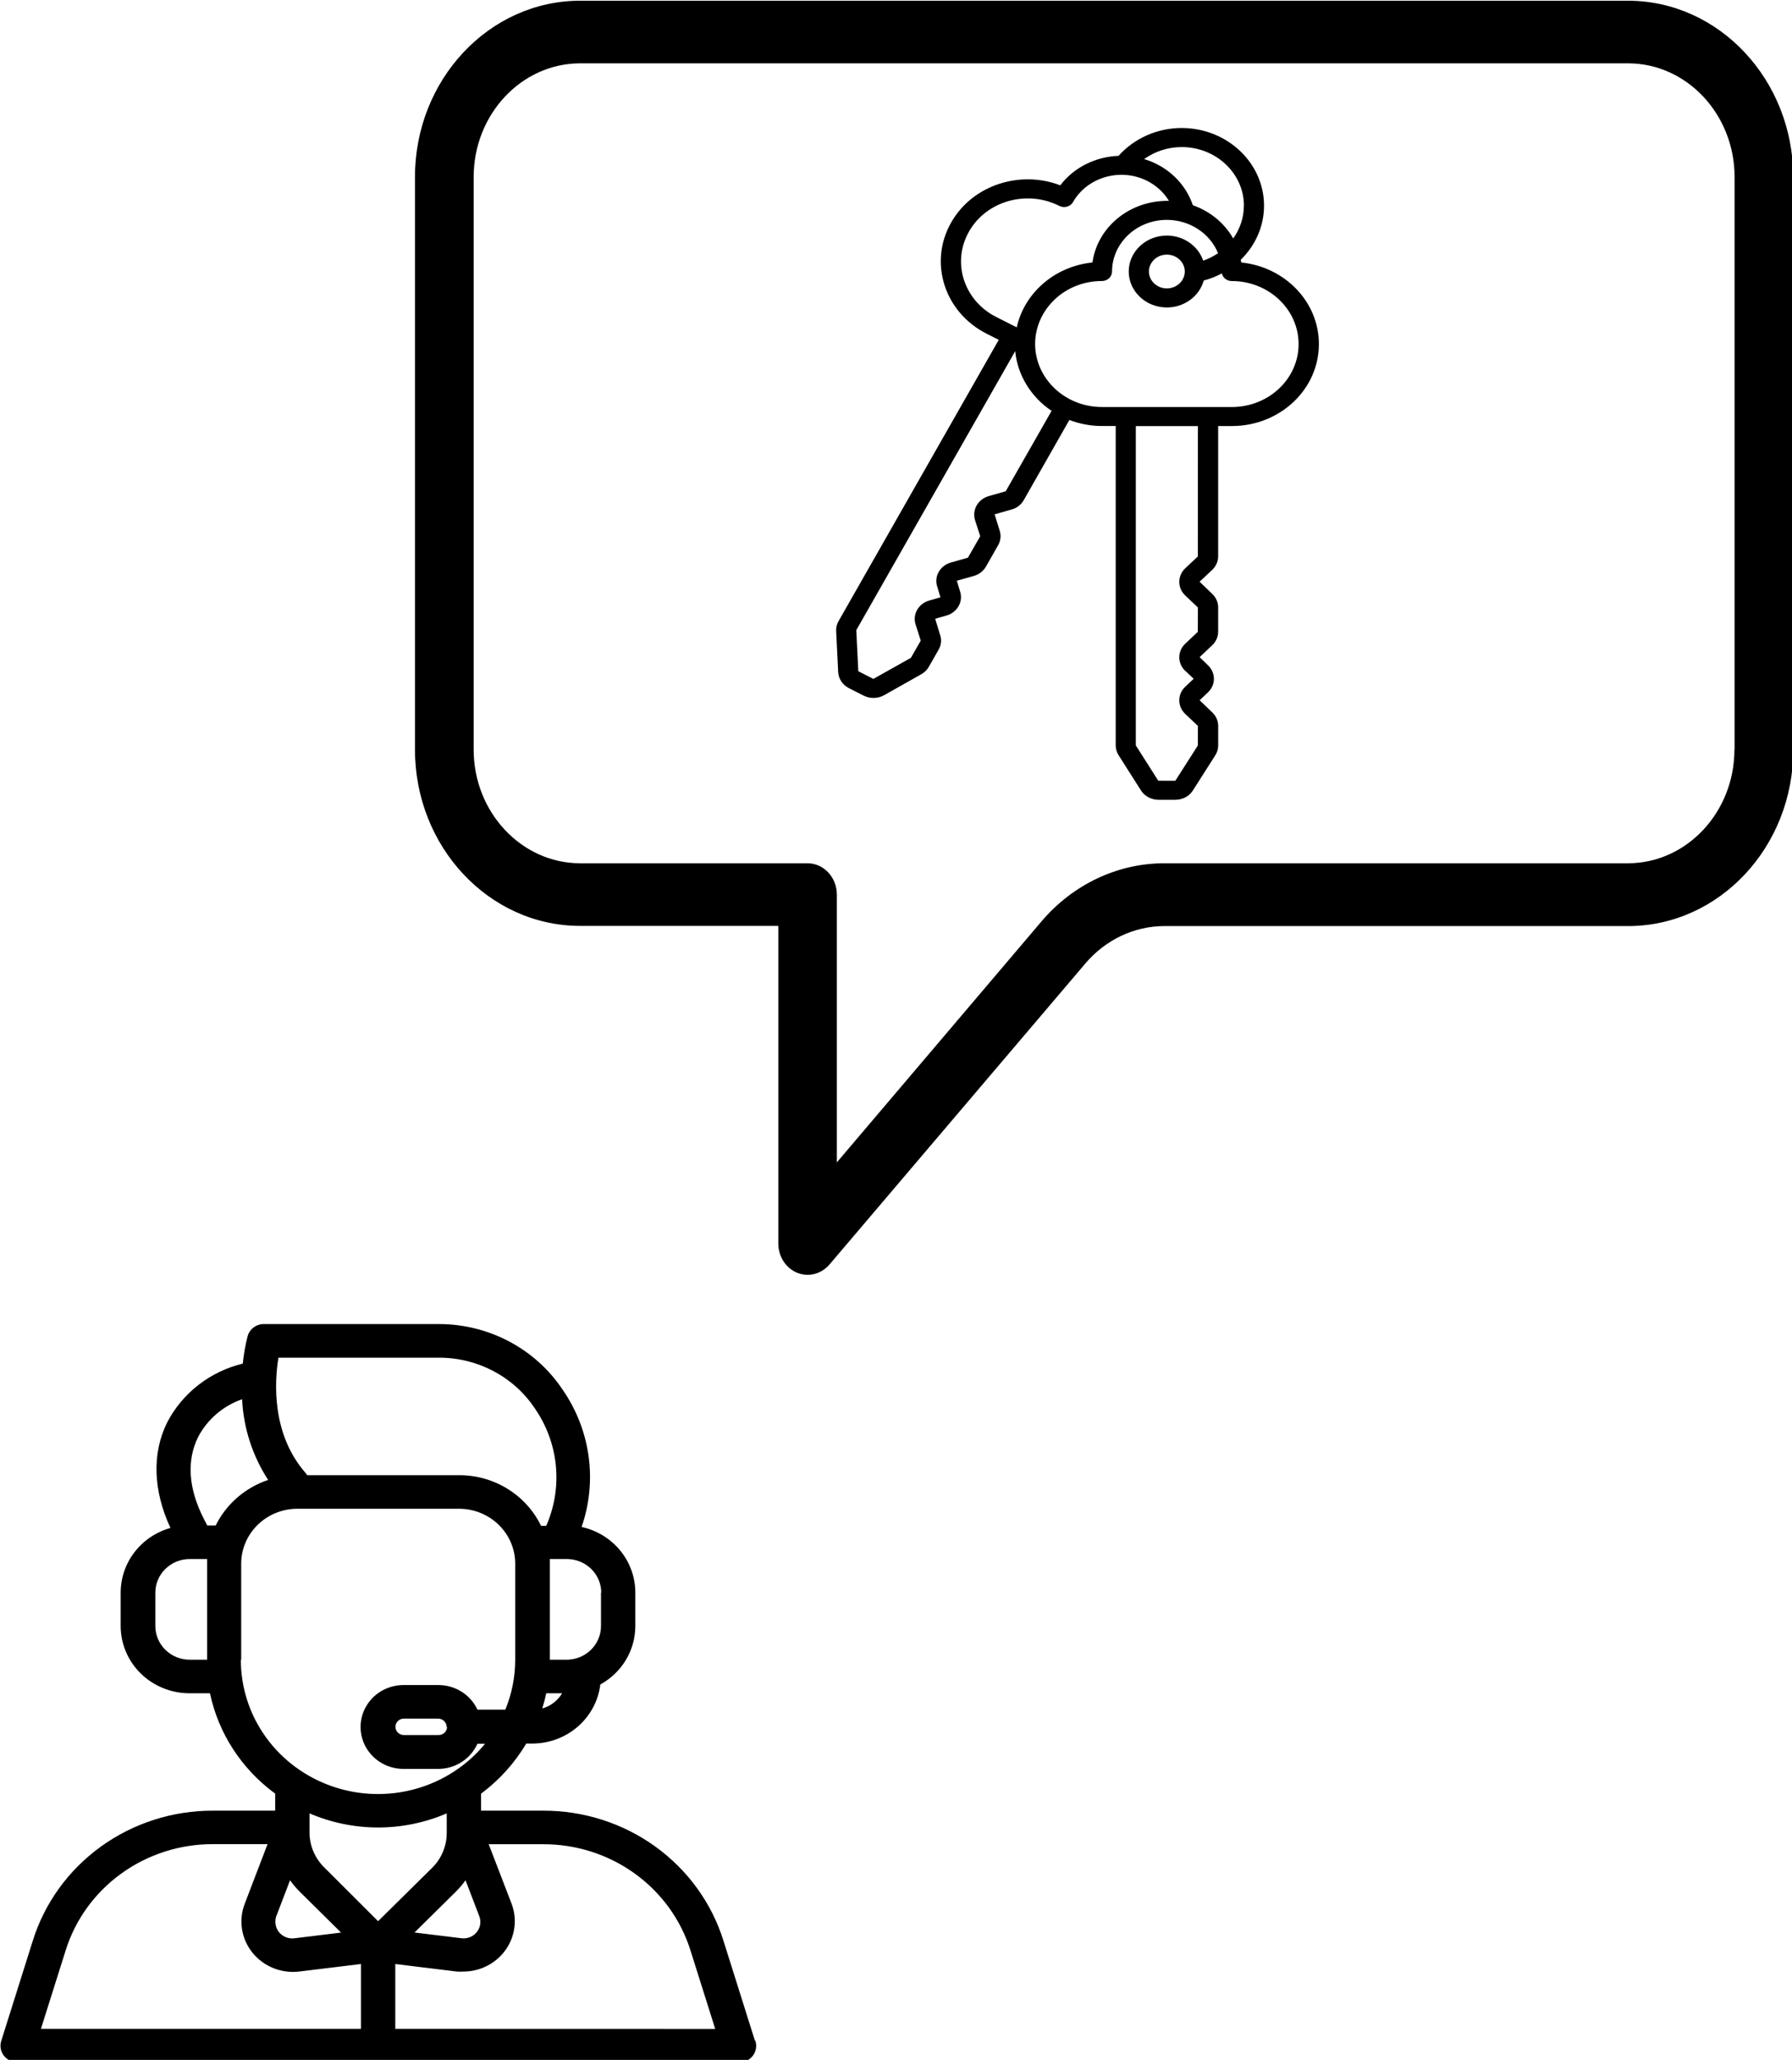
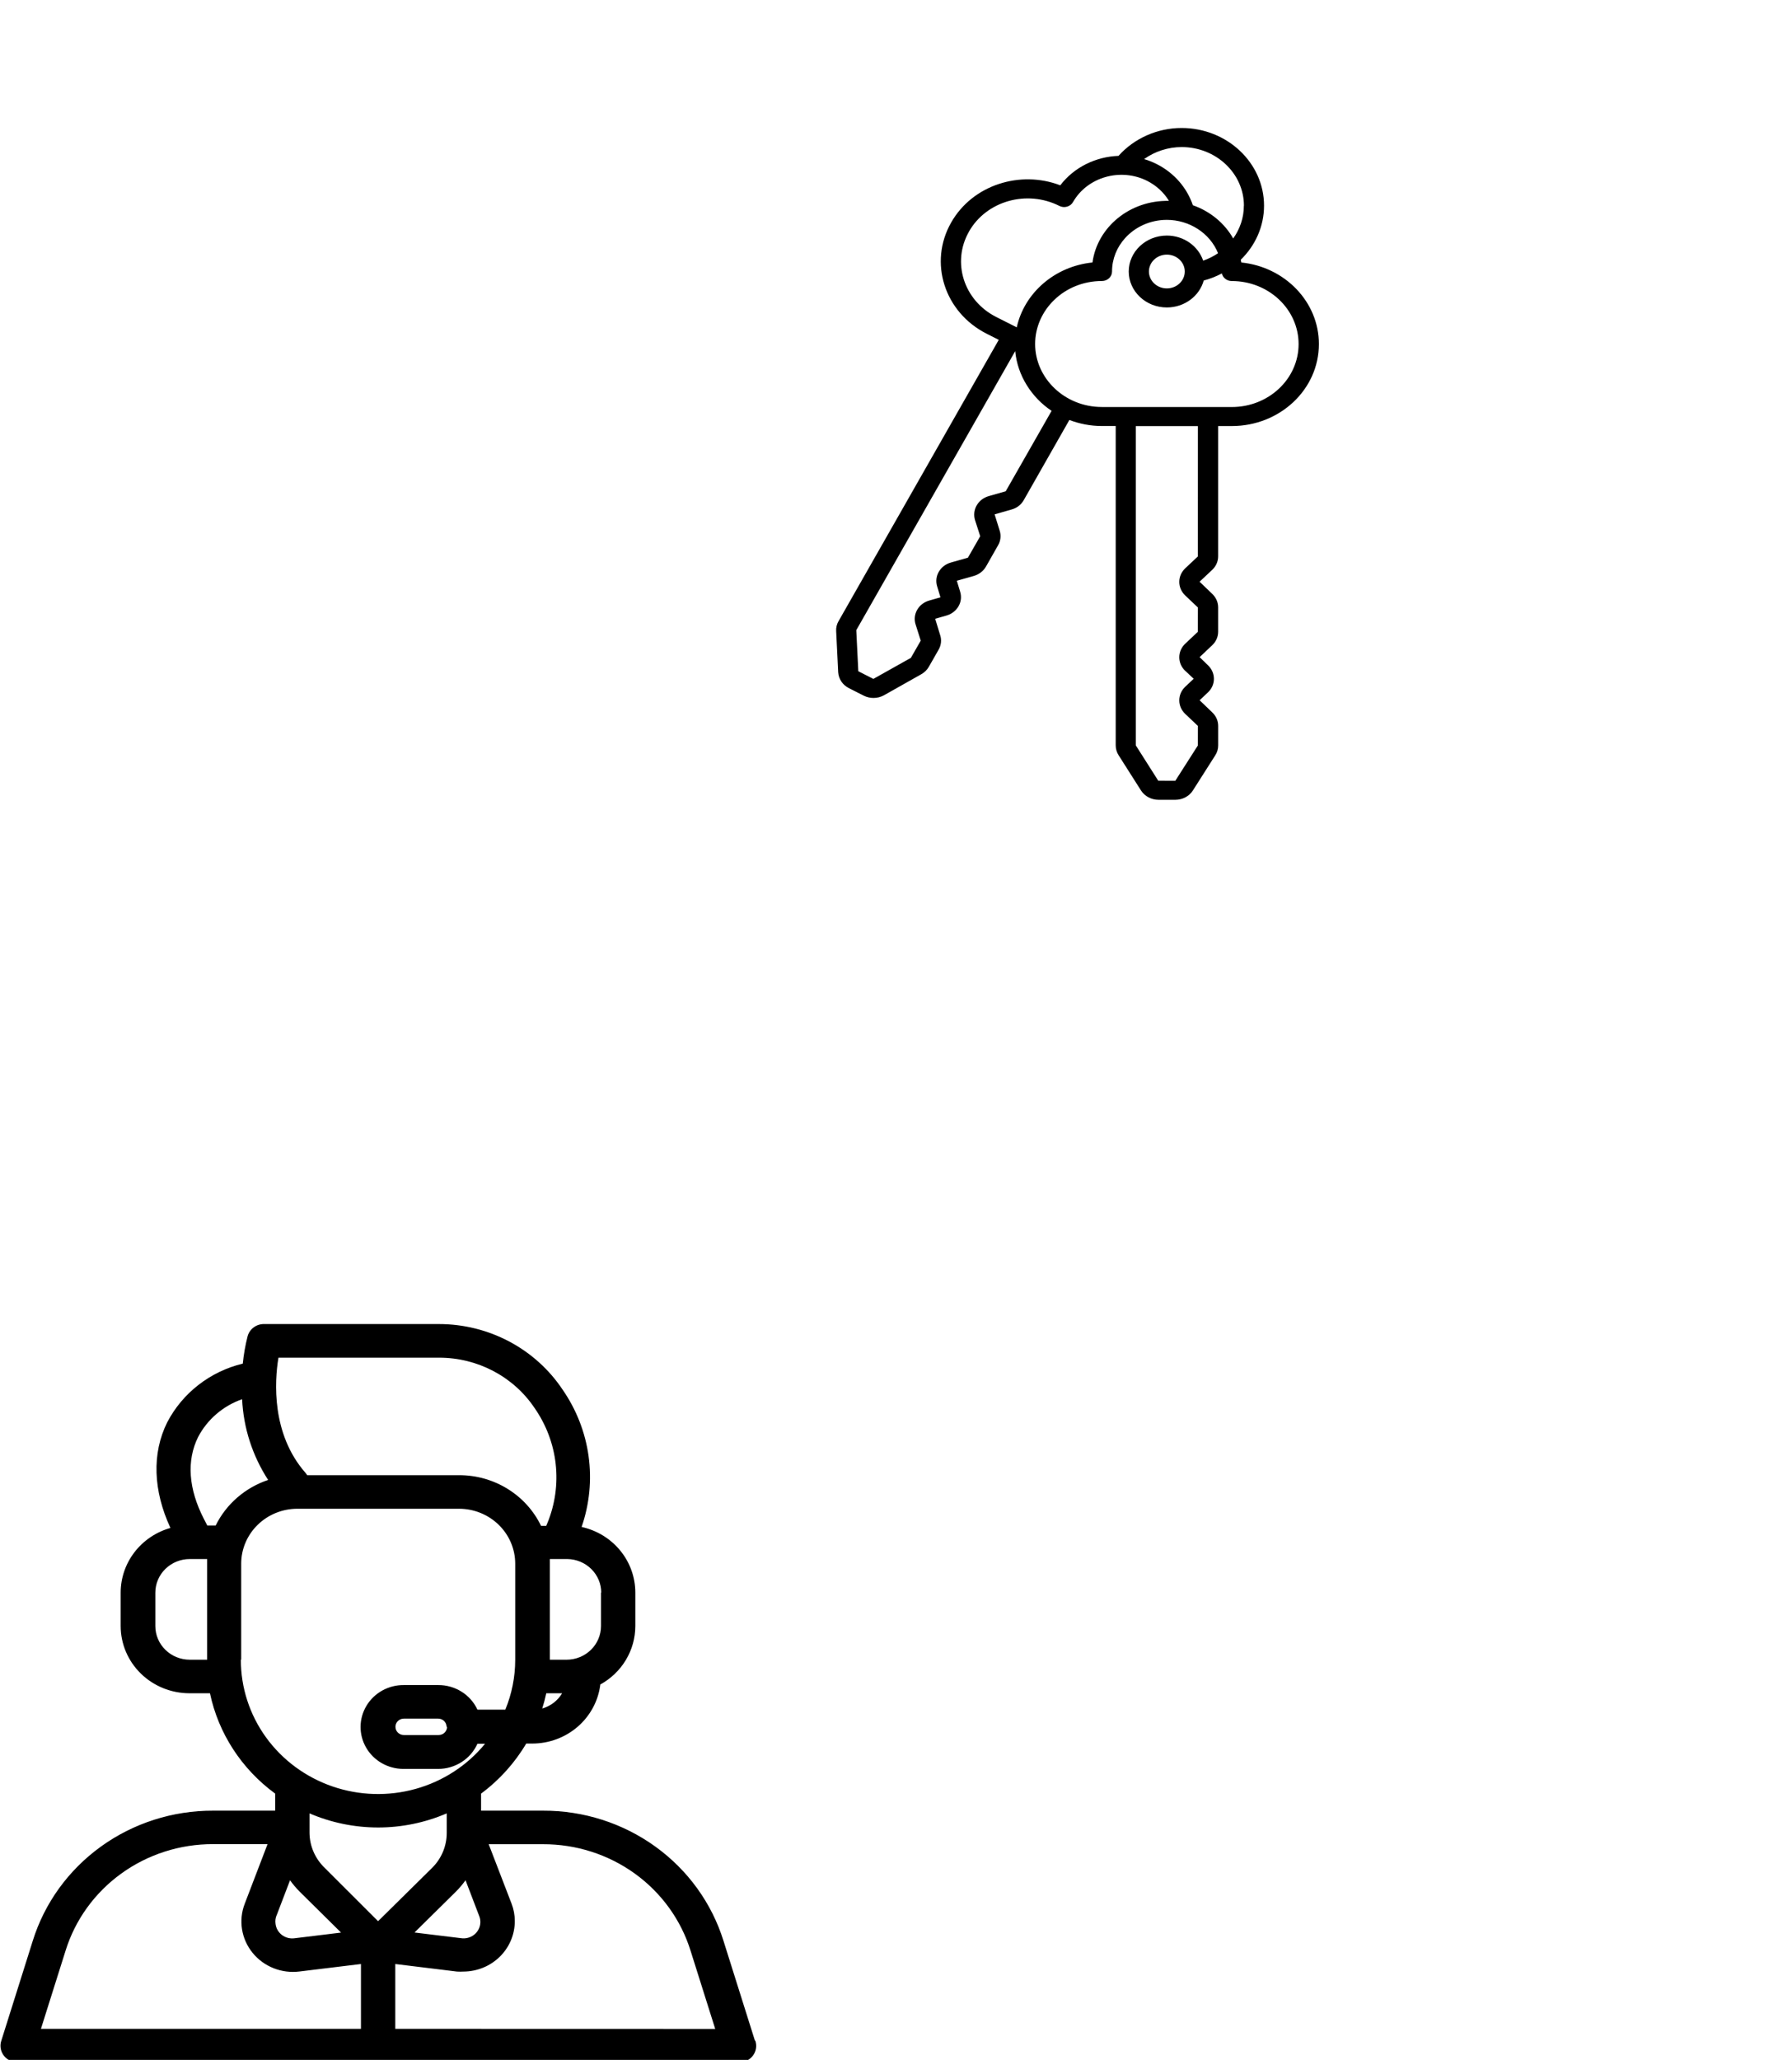
<svg xmlns="http://www.w3.org/2000/svg" xmlns:ns1="http://www.inkscape.org/namespaces/inkscape" xmlns:ns2="http://sodipodi.sourceforge.net/DTD/sodipodi-0.dtd" width="89.625mm" height="102.992mm" viewBox="0 0 89.625 102.992" id="svg1" ns1:version="1.4 (86a8ad7, 2024-10-11)" ns2:docname="location.svg">
  <defs id="defs1" />
  <g ns1:label="Layer 1" ns1:groupmode="layer" id="layer1" transform="translate(-113.288,-56.792)">
    <g class="layer" id="g3" transform="matrix(0.265,0,0,0.265,98.69,43.921)">
      <title id="title3">Layer 1</title>
      <g id="svg_2" transform="matrix(0.132,0,0,0.129,46.688,290.642)">
        <path d="M 1143,1108.1 1098.12,962.3 C 1081.32,907 1047.13,858.59 1000.63,824.26 954.13,789.93 897.8,771.51 840.01,771.74 h -88.56 v -24.96 c 26.18,-19.86 48.13,-44.75 64.56,-73.2 h 8.64 c 23.98,-0.01 47.12,-8.8 65.06,-24.73 17.93,-15.92 29.41,-37.86 32.26,-61.67 15.14,-8.52 27.75,-20.91 36.55,-35.9 8.79,-14.99 13.44,-32.04 13.48,-49.42 v -49.08 c 0,-22.34 -7.6,-44.02 -21.56,-61.47 -13.95,-17.45 -33.44,-29.63 -55.24,-34.53 11.26,-33.29 14.67,-68.73 9.97,-103.56 -4.71,-34.83 -17.4,-68.09 -37.09,-97.2 C 848.92,126.56 822.7,102.36 791.81,85.59 760.93,68.83 726.35,60.04 691.2,60.02 H 441.6 c -5.45,-0.17 -10.79,1.51 -15.16,4.79 -4.36,3.27 -7.48,7.93 -8.84,13.21 -3.24,13.1 -5.52,26.41 -6.84,39.84 -23.1,5.72 -44.7,16.34 -63.33,31.15 -18.64,14.8 -33.87,33.44 -44.67,54.65 -22.2,45.48 -20.16,100.08 4.56,154.56 -20.46,5.92 -38.46,18.3 -51.29,35.31 -12.82,17 -19.8,37.71 -19.87,59.01 v 49.08 c 0,26.06 10.33,51.05 28.74,69.49 18.4,18.45 43.37,28.85 69.42,28.91 h 29.52 c 12.1,58.67 45.27,110.88 93.24,146.76 v 24.96 H 368.4 c -57.78,-0.2 -114.08,18.23 -160.55,52.55 -46.47,34.33 -80.64,82.73 -97.44,138 l -44.88,145.8 c -2.05,6.21 -1.48,12.98 1.58,18.76 3.05,5.77 8.33,10.05 14.62,11.85 2.33,0.71 4.76,1.07 7.2,1.08 h 1030.6 c 7.95,0.42 15.59,-3.13 20.4,-9.48 4.81,-6.35 6.16,-14.66 3.6,-22.21 z M 459,925.22 478.32,873.5 c 4.09,5.89 8.66,11.43 13.68,16.56 l 59.28,60 -66.36,8.28 c -6.49,0.95 -13.08,-0.79 -18.25,-4.83 -5.17,-4.03 -8.46,-10 -9.11,-16.53 -0.55,-4.06 -0.06,-8.19 1.44,-12 z m 256.56,-35.16 c 5.02,-5.13 9.59,-10.67 13.68,-16.56 l 19.32,51.72 c 2.22,5.29 2.48,11.19 0.73,16.65 -1.76,5.46 -5.41,10.11 -10.3,13.11 -4.89,3 -10.69,4.15 -16.35,3.24 l -66.36,-8.28 z M 838.92,622.34 c 2.24,-7.28 4.16,-14.72 5.76,-22.32 h 22.68 v 0 c -6.29,10.8 -16.46,18.78 -28.44,22.32 z m 84,-169.56 v 49.08 c -0.04,13.01 -5.21,25.47 -14.41,34.67 -9.2,9.2 -21.66,14.37 -34.67,14.41 h -24 V 410.42 403.7 h 24.96 c 12.9,0.19 25.21,5.44 34.28,14.62 9.07,9.18 14.17,21.56 14.2,34.46 z M 461.76,109.22 H 691.2 c 55.13,-0.16 106.6,27.56 136.8,73.68 16.58,24.36 26.92,52.42 30.12,81.71 3.2,29.29 -0.83,58.92 -11.76,86.29 l -1.8,4.32 h -7.32 C 826.77,332.99 810.18,314.21 789.41,301.08 768.65,287.94 744.57,281 720,281.06 H 502.8 c -0.77,-1.31 -1.65,-2.56 -2.64,-3.72 C 451.8,220.82 456,144.02 461.76,109.22 Z M 346.8,225.38 c 13.19,-25.82 35.71,-45.64 63,-55.44 1.91,41.93 14.74,82.63 37.2,118.08 -32.89,11.29 -59.9,35.27 -75,66.6 h -12 l -4.92,-9.71 C 333,300.98 330.24,259.7 346.8,225.39 Z m -12,325.56 v 0 c -13.01,-0.03 -25.47,-5.21 -34.67,-14.41 -9.2,-9.2 -14.38,-21.66 -14.41,-34.67 v -49.08 c 0.03,-13 5.21,-25.47 14.41,-34.67 9.2,-9.19 21.66,-14.38 34.67,-14.41 h 24.96 v 6.72 140.52 z m 73.68,0 V 410.42 c 0.03,-21.28 8.5,-41.68 23.55,-56.73 15.05,-15.05 35.45,-23.52 56.73,-23.55 H 720 c 21.28,0.03 41.68,8.5 56.73,23.55 15.05,15.05 23.52,35.45 23.55,56.73 v 140.52 c 0.01,25.04 -4.8,49.85 -14.16,73.08 h -39.84 c -4.87,-10.79 -12.78,-19.94 -22.74,-26.33 -9.96,-6.39 -21.58,-9.75 -33.42,-9.67 h -49.08 c -21.91,-0.19 -42.25,11.31 -53.37,30.19 -11.13,18.87 -11.33,42.25 -0.54,61.32 10.78,19.07 30.92,30.93 52.83,31.13 h 50.16 c 11.93,-0.01 23.6,-3.51 33.57,-10.05 9.98,-6.54 17.83,-15.85 22.59,-26.79 h 10.92 v 0 c -25.4,31.75 -60.05,54.83 -99.14,66.02 C 618.96,751.04 577.35,749.8 539,736.3 500.64,722.8 467.42,697.71 443.95,664.5 420.48,631.29 407.92,591.6 408,550.94 Z m 294.36,98.16 c 0,3.18 -1.27,6.24 -3.52,8.49 -2.25,2.25 -5.3,3.51 -8.48,3.51 h -49.8 c -6.63,0 -12,-5.37 -12,-12 0,-6.63 5.37,-12 12,-12 h 49.08 c 3.18,0 6.24,1.27 8.49,3.52 2.25,2.25 3.51,5.3 3.51,8.48 z m -98.52,147.24 c 33.75,-0.02 67.14,-7.05 98.04,-20.64 v 28.32 c 0.1,19.38 -7.55,38 -21.24,51.72 L 604.2,933.38 528,855.5 C 514.15,841.94 506.29,823.41 506.16,804.02 V 775.7 c 30.9,13.59 64.28,20.62 98.04,20.64 z M 122.16,1090.82 157.32,976.7 c 13.71,-45.25 41.66,-84.88 79.69,-112.98 38.02,-28.11 84.1,-43.19 131.39,-43.02 h 77.76 l -32.64,87.24 v 0 c -9.11,24.22 -4.85,51.44 11.23,71.71 16.07,20.27 41.59,30.63 67.25,27.29 l 87.72,-10.92 v 94.8 z m 506.64,0 v -94.8 l 88.2,11.04 c 3.12,0.18 6.24,0.18 9.36,0 19.52,-0.1 38.21,-7.94 51.95,-21.8 13.74,-13.86 21.43,-32.6 21.37,-52.12 0,-8.73 -1.58,-17.4 -4.68,-25.56 L 762.36,820.82 H 840 c 47.28,-0.17 93.37,14.91 131.39,43.02 38.03,28.1 65.97,67.73 79.68,112.98 l 35.16,114.12 z" id="path6" />
      </g>
      <g id="svg_4" transform="matrix(0.255,0,0,0.272,110.455,5.685)">
-         <path d="M 987.72,158.16 H 212.28 C 144.84,158.16 90,213 90,280.44 v 397.2 c 0,67.44 54.84,122.28 122.28,122.28 h 146.64 v 220.32 c 0,9 5.52,17.04 13.92,20.28 2.52,0.96 5.16,1.44 7.8,1.44 6,0 11.88,-2.52 16.08,-7.08 L 586.2,825.96 c 14.88,-16.44 36.24,-25.92 58.44,-25.92 h 343.2 c 67.44,0 122.28,-54.84 122.28,-122.28 V 280.56 C 1110,213 1055.16,158.16 987.71,158.16 Z m 78.84,519.48 c 0,43.44 -35.4,78.84 -78.84,78.84 h -343.2 c -34.44,0 -67.44,14.64 -90.6,40.08 L 402.24,963.96 V 778.2 c 0,-12 -9.72,-21.72 -21.72,-21.72 H 212.28 c -43.44,0 -78.84,-35.4 -78.84,-78.84 v -397.2 c 0,-43.44 35.4,-78.84 78.84,-78.84 h 775.56 c 43.44,0 78.84,35.4 78.84,78.84 v 397.2 z" id="path4" />
-       </g>
+         </g>
      <g id="svg_8" transform="matrix(0.138,0,0,0.13,175.636,58.092)">
        <path d="m 824.06,307.69 c -0.19,-1.36 -0.47,-2.67 -0.7,-3.98 19.82,-20.44 31.82,-48.24 31.82,-78.47 0,-62.16 -50.57,-112.73 -112.73,-112.73 -33.32,0 -64.96,15.09 -86.29,40.45 -30.99,1.22 -60.8,16.41 -79.64,42.75 -54.66,-22.22 -119.91,-0.89 -149.29,54.09 -31.03,57.85 -9.28,130.13 48.51,161.26 l 16.64,8.91 -219.05,408.19 c -2.48,4.45 -3.65,9.7 -3.32,14.58 l 2.76,59.76 c 0.66,9.8 6.14,18.43 14.72,23.02 l 20.44,10.97 c 4.08,2.15 8.62,3.23 13.12,3.23 4.97,0 9.94,-1.31 14.35,-3.89 l 50.81,-30.42 c 4.41,-2.53 8.06,-6.33 10.55,-10.92 l 13.36,-24.85 c 3.56,-6.6 4.31,-14.2 2.1,-21.18 l -6.79,-23.68 15.33,-4.64 c 7.17,-2.15 13.07,-6.98 16.64,-13.59 3.51,-6.56 4.26,-14.06 2.11,-21.23 l -4.46,-15.71 23.35,-7.03 c 7.03,-2.2 12.84,-6.89 16.45,-13.45 l 16.59,-30.99 c 3.57,-6.46 4.36,-14.29 2.16,-21.37 l -6.89,-23.53 23.16,-7.03 c 7.17,-2.06 13.12,-6.89 16.68,-13.6 l 62.39,-116.34 c 13.79,5.58 28.83,8.77 44.63,8.77 h 18.75 v 463.5 c 0,5.06 1.36,9.98 3.98,14.34 l 30.61,51.1 c 5.02,8.34 14.16,13.54 23.91,13.54 h 23.16 c 9.75,0 18.89,-5.2 23.9,-13.54 l 30.61,-51.05 c 2.63,-4.31 3.98,-9.28 3.98,-14.34 v -28.27 c 0,-7.45 -2.9,-14.44 -8.15,-19.69 l -17.25,-17.58 11.39,-11.39 c 5.25,-5.25 8.16,-12.28 8.16,-19.68 0,-7.46 -2.91,-14.44 -8.16,-19.74 l -11.39,-11.76 17.2,-17.25 c 5.25,-5.25 8.16,-12.29 8.16,-19.69 v -35.21 c 0,-7.45 -2.91,-14.43 -8.16,-19.73 l -17.25,-17.58 17.25,-17.2 c 5.25,-5.25 8.16,-12.28 8.16,-19.73 v -189 h 18.75 c 65.34,0 119.02,-52.83 119.02,-119.02 0,-61.27 -46.5,-111.89 -106.03,-118.36 z m -76.64,592.64 11.39,11.39 c 0.09,0.09 0.09,0.24 0,0.33 l -11.39,11.39 c -5.25,5.25 -8.16,12.28 -8.16,19.73 0,7.46 2.91,14.44 8.16,19.74 l 17.3,17.39 -0.05,28.41 -30.8,51.18 -23.39,-0.09 -30.65,-51.19 V 545.16 h 84.89 l -0.05,189.19 -17.25,17.2 c -5.25,5.3 -8.16,12.29 -8.16,19.74 0,7.45 2.91,14.44 8.16,19.73 l 17.3,17.39 -0.1,35.35 -17.2,17.2 c -5.25,5.25 -8.16,12.28 -8.16,19.73 0,7.45 2.91,14.44 8.16,19.74 z m 80.16,-675.05 c 0,17.48 -5.35,33.89 -14.58,47.58 -11.77,-22.13 -31.41,-39.42 -55.17,-48.24 -8.07,-25.4 -25.6,-46.87 -49.22,-59.62 -5.68,-3.05 -11.53,-5.49 -17.44,-7.36 14.67,-11.11 32.67,-17.44 51.37,-17.44 46.93,0 85.13,38.16 85.13,85.13 z M 451.6,262.92 c 23.9,-44.76 79.4,-61.08 123.65,-37.31 6.71,3.61 15.1,1.12 18.71,-5.63 19.59,-36.42 65.15,-50.15 101.53,-30.65 12.51,6.75 22.73,16.83 29.67,28.97 -53.53,-1.22 -98.02,38.2 -104.62,89.39 -52.27,5.67 -93.42,44.9 -103.55,94.17 l -28.12,-15.09 c -44.4,-23.86 -61.08,-79.41 -37.22,-123.84 z m 113.02,260.16 -62.72,116.67 -23.35,7.08 c -14.53,4.41 -22.92,19.92 -18.61,34.78 l 7.08,23.39 -16.83,31.17 -23.25,6.99 c -7.17,2.15 -13.07,6.98 -16.64,13.59 -3.51,6.56 -4.26,14.06 -2.11,21.24 l 4.46,15.7 -15.33,4.64 c -7.13,2.16 -13.03,6.98 -16.55,13.55 -3.52,6.57 -4.26,14.11 -2.11,21.18 l 7.03,23.49 -13.5,24.98 -51.33,30.56 -20.57,-11.15 -2.77,-59.58 217.36,-405 c 3.14,35.63 22.5,67.36 49.74,86.67 z m 246.47,-5.62 H 633.48 c -50.96,0 -91.36,-41.86 -91.36,-91.41 0,-49.5 39.93,-91.45 91.36,-91.45 7.59,0 13.82,-6.14 13.82,-13.83 0,-18.38 6.66,-35.16 17.68,-48.23 13.78,-16.32 34.31,-26.68 57.28,-26.68 30.47,0 58.82,18.94 70.03,48.38 -6.19,4.45 -12.99,8.11 -20.35,10.83 -6.7,-21.1 -26.44,-36.43 -49.69,-36.43 -28.73,0 -52.12,23.4 -52.12,52.18 0,28.73 23.39,52.17 52.12,52.17 24.24,0 44.63,-16.64 50.44,-39.1 8.82,-2.43 17.11,-6 24.85,-10.31 1.26,6.33 6.84,11.06 13.54,11.06 50.4,0 91.36,41.02 91.36,91.46 0,50.76 -41.15,91.4 -91.36,91.4 z M 722.26,345.33 c -13.5,0 -24.52,-11.02 -24.52,-24.52 0,-13.5 11.02,-24.52 24.52,-24.52 13.5,0 24.51,11.02 24.51,24.52 0,13.5 -11.01,24.52 -24.51,24.52 z" id="path5" />
      </g>
    </g>
  </g>
</svg>